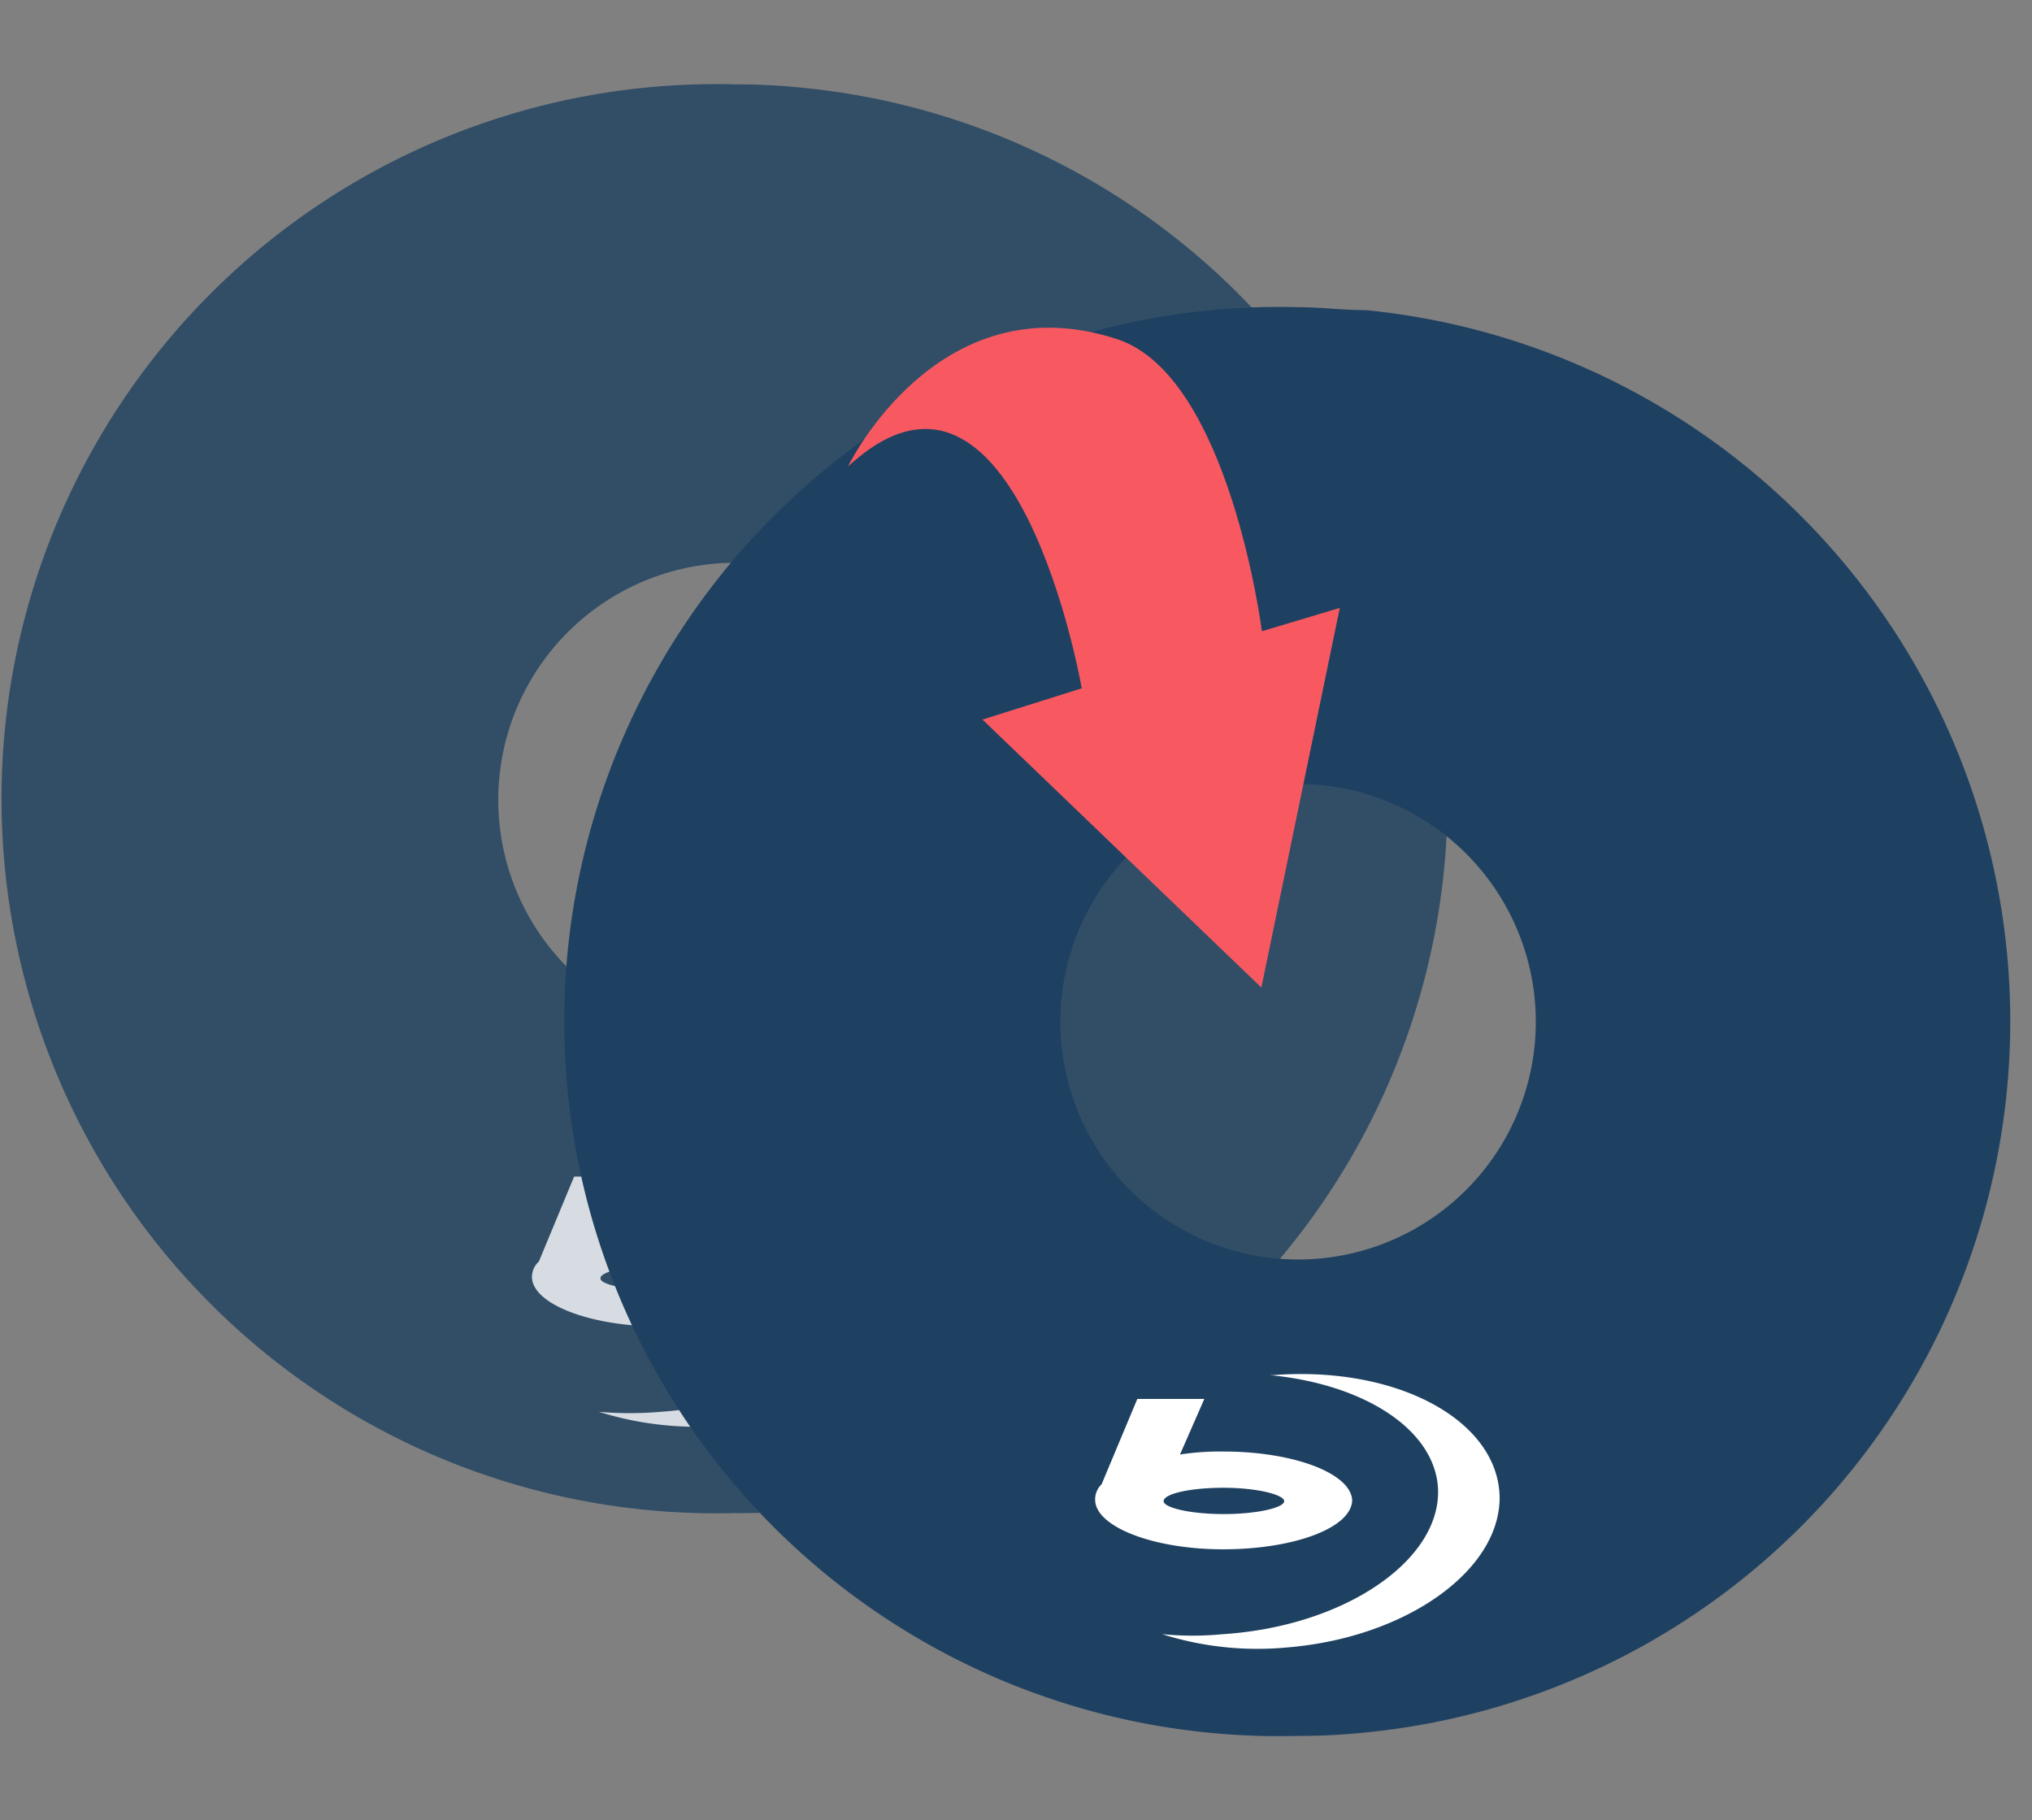
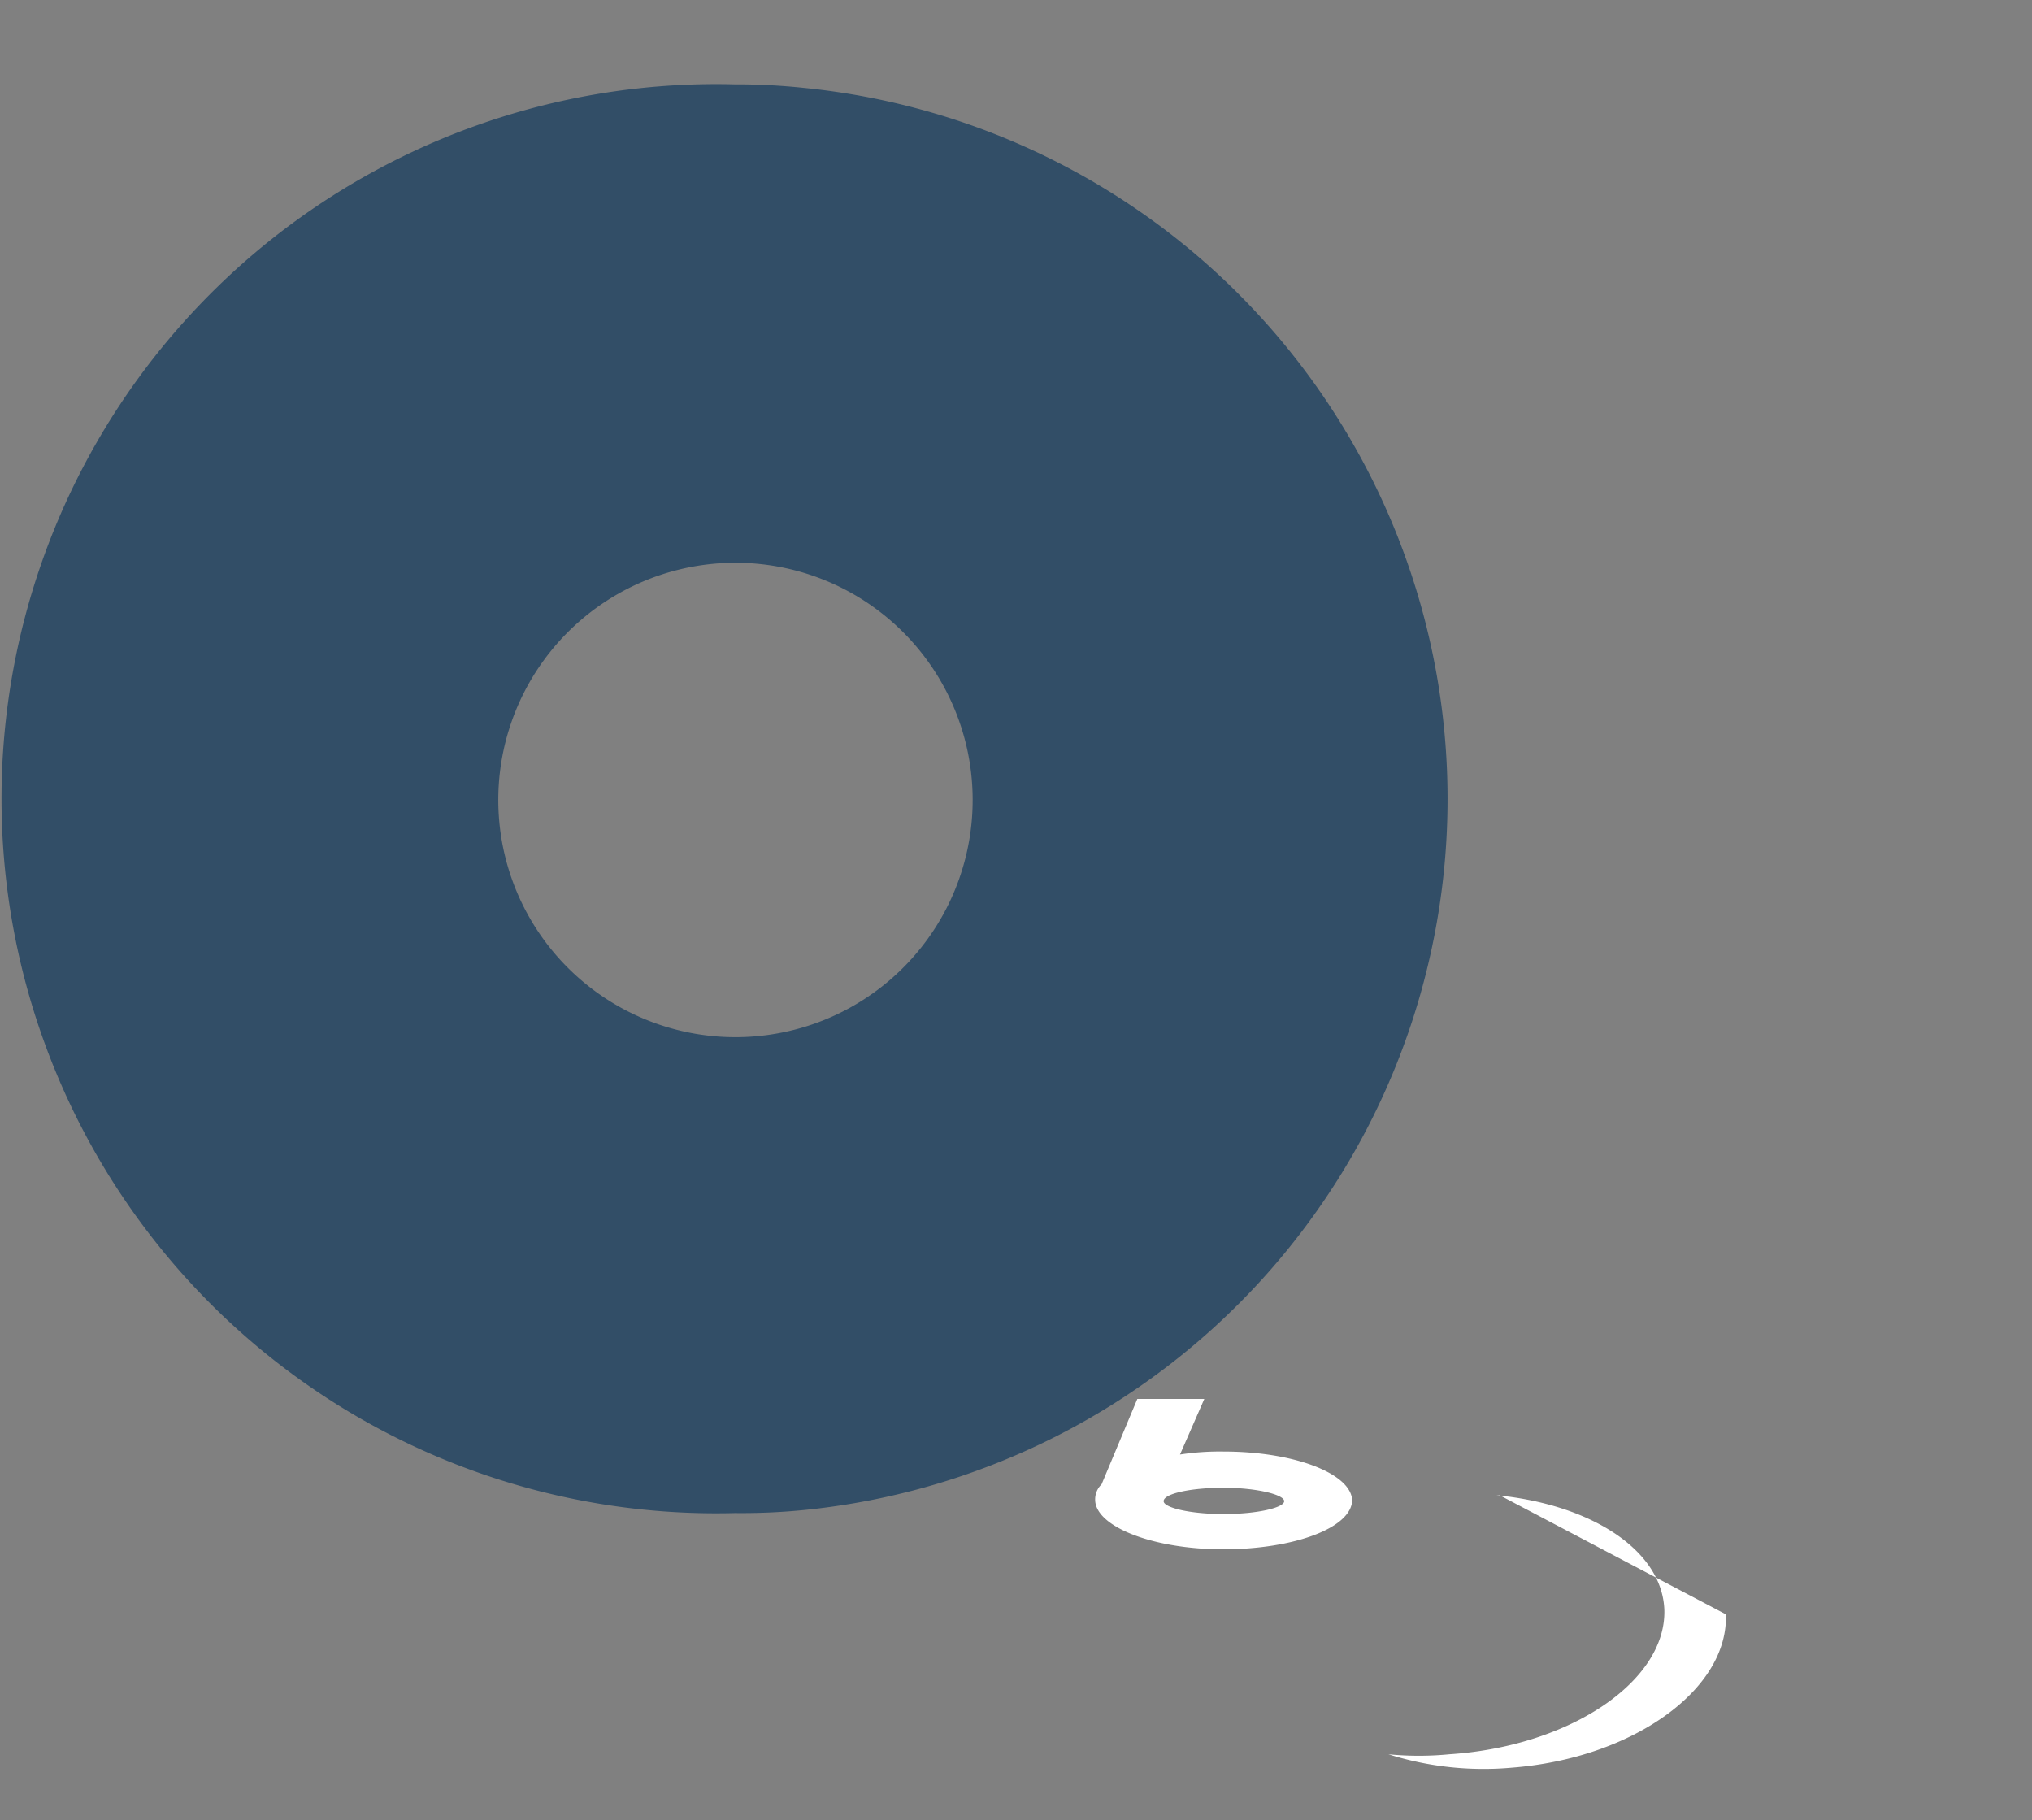
<svg xmlns="http://www.w3.org/2000/svg" id="bluray-copy" viewBox="0 0 40.95 36.68">
  <rect x="0" y="0" width="40.95" height="36.68" fill="#808080" stroke="none" />
  <defs>
    <style>.cls-1,.cls-3{fill:#1f4161;}.cls-1,.cls-2{opacity:0.8;}.cls-2,.cls-4{fill:#fff;}.cls-5{fill:#f85961;}</style>
  </defs>
  <title>bd</title>
  <path class="cls-1" d="M16.19,1.77a12.75,12.75,0,0,0-1.38-.07,14.4,14.4,0,1,0,0,28.79,12.74,12.74,0,0,0,1.38-.06,14.4,14.4,0,0,0,0-28.66ZM14.81,20.9a4.78,4.78,0,1,1,1.38-.2A4.8,4.8,0,0,1,14.81,20.9Z" />
-   <path class="cls-2" d="M15.9,25.76c0-.54-1.16-1-2.58-1a6.51,6.51,0,0,0-.88.06l.48-1.11H11.57l-.71,1.71a.43.43,0,0,0-.14.31c0,.54,1.16,1,2.59,1s2.59-.43,2.59-1Zm-3.8,0c0-.14.55-.26,1.22-.26s1.22.13,1.22.26S14,26,13.32,26,12.1,25.89,12.1,25.76Zm6.78-.12c-.06-1.52-2.1-2.61-4.56-2.42h-.08c1.9.18,3.33,1.09,3.39,2.29.06,1.44-1.88,2.77-4.32,2.94a7.34,7.34,0,0,1-1.24,0,6.62,6.62,0,0,0,2.5.28c2.43-.19,4.37-1.58,4.31-3.1Z" />
-   <path class="cls-3" d="M27.53,6.25c-.45,0-.92-.06-1.38-.06a14.4,14.4,0,1,0,0,28.79,12.63,12.63,0,0,0,1.38-.07,14.4,14.4,0,0,0,0-28.66ZM26.15,25.38a4.79,4.79,0,1,1,1.38-.2A4.79,4.79,0,0,1,26.15,25.38Z" />
-   <path class="cls-4" d="M27.25,30.25c0-.55-1.16-1-2.59-1a5.28,5.28,0,0,0-.88.06l.49-1.12H22.92l-.72,1.72a.42.42,0,0,0-.13.31c0,.54,1.16,1,2.58,1s2.6-.43,2.6-1Zm-3.8,0c0-.15.54-.27,1.21-.27s1.22.14,1.22.27-.54.26-1.22.26S23.45,30.38,23.45,30.25Zm6.77-.12c-.06-1.53-2.09-2.61-4.56-2.42h-.07c1.89.18,3.33,1.09,3.39,2.29.06,1.44-1.88,2.77-4.33,2.93a6.32,6.32,0,0,1-1.23,0,6.37,6.37,0,0,0,2.49.27c2.44-.19,4.37-1.58,4.31-3.09Z" />
-   <path class="cls-5" d="M27,12.25,25.42,19.9,19.8,14.5l2-.63s-1.32-7.6-4.71-4.47c.18-.37,2-3.7,5.44-2.56,2.25.76,2.9,5.88,2.9,5.88Z" />
+   <path class="cls-4" d="M27.25,30.25c0-.55-1.16-1-2.59-1a5.28,5.28,0,0,0-.88.06l.49-1.12H22.92l-.72,1.72a.42.42,0,0,0-.13.31c0,.54,1.16,1,2.58,1s2.6-.43,2.6-1Zm-3.8,0c0-.15.54-.27,1.21-.27s1.22.14,1.22.27-.54.26-1.22.26S23.45,30.38,23.45,30.25Zm6.77-.12h-.07c1.89.18,3.33,1.09,3.39,2.29.06,1.44-1.88,2.77-4.33,2.93a6.32,6.32,0,0,1-1.23,0,6.37,6.37,0,0,0,2.49.27c2.44-.19,4.37-1.58,4.31-3.09Z" />
</svg>